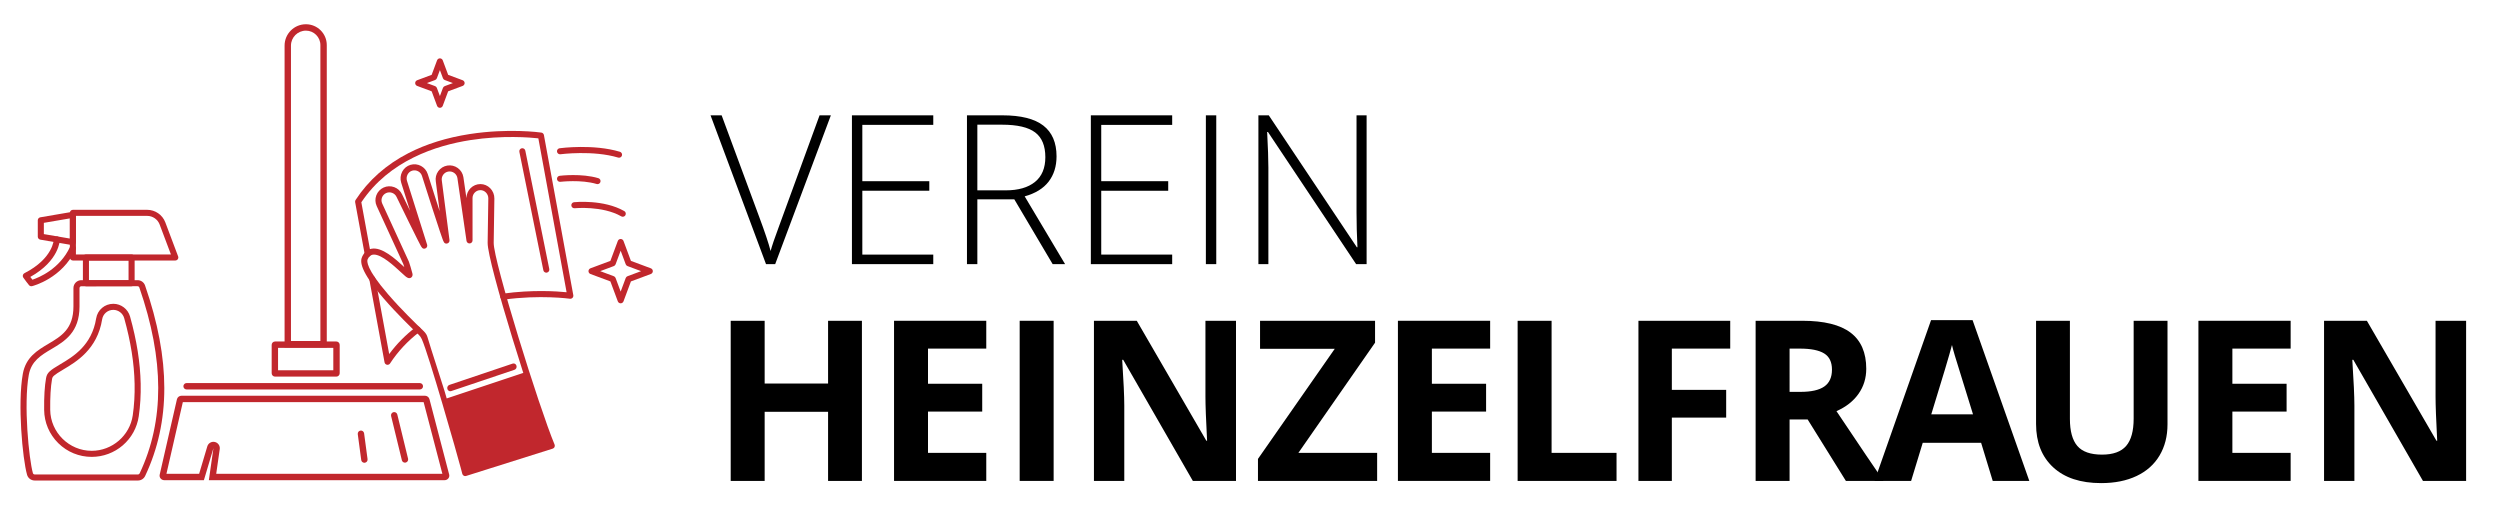
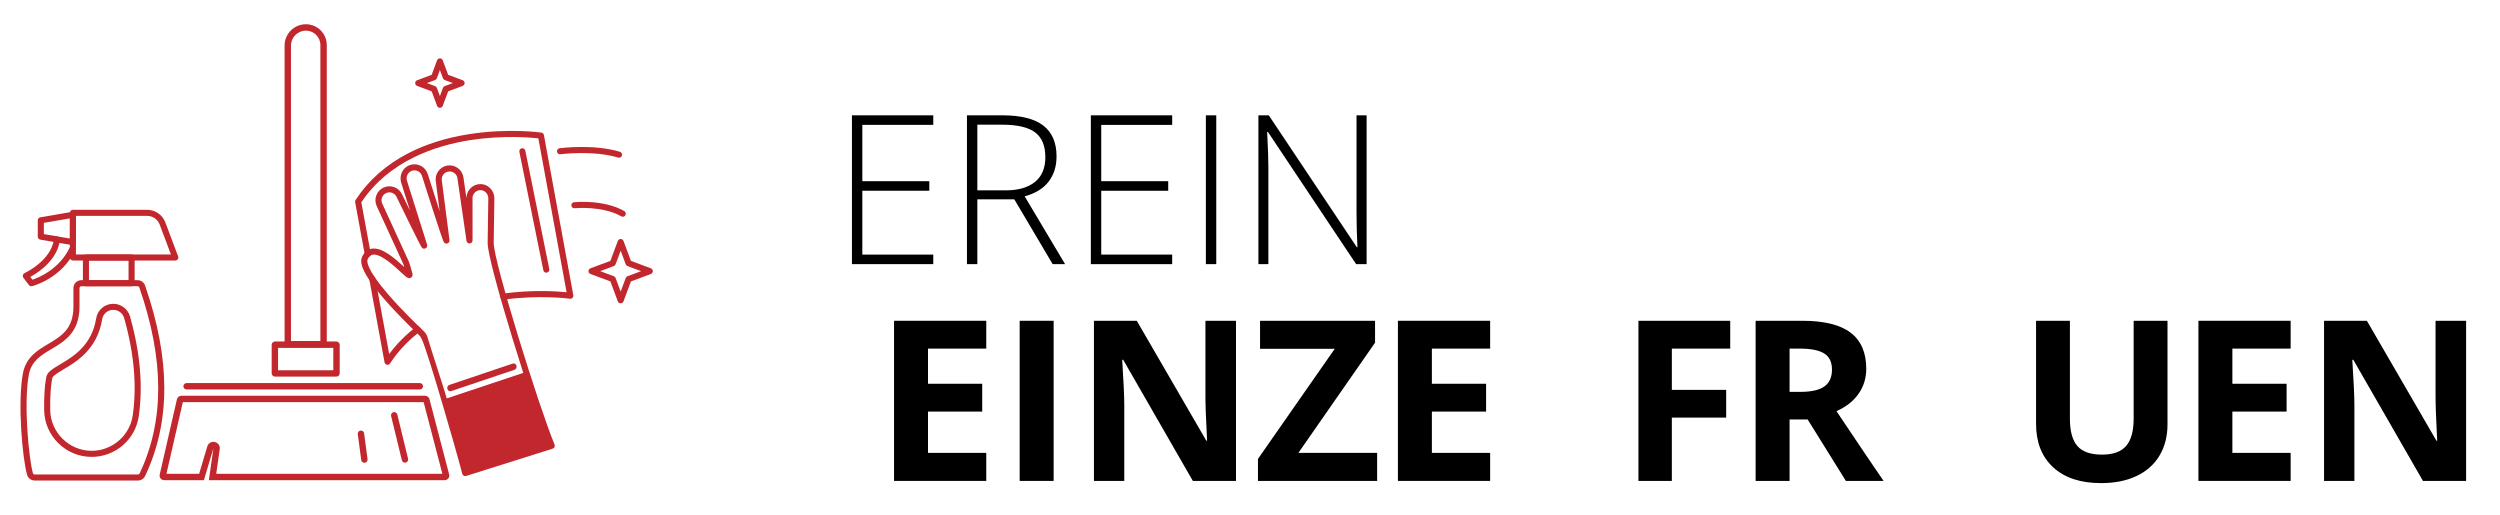
<svg xmlns="http://www.w3.org/2000/svg" version="1.1" id="Ebene_1" x="0px" y="0px" viewBox="0 0 1408.173 290" style="enable-background:new 0 0 1408.173 290;" xml:space="preserve">
  <style type="text/css">
	.st0{fill:#C1272D;}
</style>
  <g>
-     <path d="M461.637,64.96h6.364l-31.364,83.827h-5.16l-31.249-83.827h6.25   l21.1,57.051c3.211,8.601,5.37,15.061,6.479,19.38   c0.764-2.867,2.274-7.32,4.53-13.36L461.637,64.96z" />
    <path d="M525.683,148.787h-45.813V64.96h45.813v5.39h-39.964v31.708h37.728v5.39   h-37.728v35.951h39.964V148.787z" />
    <path d="M550.51,112.263v36.524h-5.848V64.96h19.953   c10.397,0,18.08,1.921,23.05,5.762c4.969,3.842,7.454,9.624,7.454,17.345   c0,5.619-1.482,10.359-4.444,14.22c-2.963,3.861-7.464,6.632-13.503,8.314   l22.763,38.187h-6.995l-21.616-36.524H550.51z M550.51,107.218h15.997   c7.071,0,12.557-1.577,16.456-4.73c3.899-3.154,5.848-7.807,5.848-13.962   c0-6.383-1.912-11.028-5.734-13.933c-3.823-2.905-10.054-4.358-18.692-4.358   H550.51V107.218z" />
    <path d="M660.254,148.787h-45.813V64.96h45.813v5.39h-39.964v31.708h37.728v5.39   h-37.728v35.951h39.964V148.787z" />
    <path d="M679.233,148.787V64.96h5.848v83.827H679.233z" />
    <path d="M769.769,148.787h-5.906l-49.654-74.424h-0.459   c0.459,8.868,0.688,15.558,0.688,20.068v54.356h-5.619V64.96h5.848   l49.597,74.309h0.344c-0.344-6.88-0.516-13.417-0.516-19.609V64.96h5.676   V148.787z" />
-     <path d="M485.492,270.885h-19.064v-38.93h-35.722v38.93H411.581v-90.199h19.126v35.352   h35.722v-35.352h19.064V270.885z" />
    <path d="M555.535,270.885h-51.948v-90.199h51.948v15.671h-32.822v19.804h30.539v15.671   h-30.539v23.259h32.822V270.885z" />
-     <path d="M574.352,270.885v-90.199h19.126v90.199H574.352z" />
+     <path d="M574.352,270.885v-90.199h19.126v90.199H574.352" />
    <path d="M696.201,270.885h-24.308l-39.238-68.235h-0.555   c0.781,12.052,1.172,20.648,1.172,25.789v42.447h-17.09v-90.199h24.123   l39.176,67.557h0.432c-0.617-11.722-0.926-20.009-0.926-24.863v-42.694h17.213   V270.885z" />
    <path d="M775.699,270.885h-67.125v-12.401l43.249-62.004h-42.076v-15.795h64.78v12.339   l-43.187,62.066h44.359V270.885z" />
    <path d="M839.353,270.885h-51.948v-90.199h51.948v15.671h-32.822v19.804h30.539v15.671   h-30.539v23.259h32.822V270.885z" />
-     <path d="M854.834,270.885v-90.199h19.126v74.405h36.586v15.794H854.834z" />
    <path d="M941.696,270.885h-18.817v-90.199h51.701v15.671h-32.884v23.259h30.601v15.609   h-30.601V270.885z" />
    <path d="M1008.015,236.274v34.611H988.889v-90.199h26.282   c12.256,0,21.326,2.232,27.208,6.694c5.881,4.463,8.822,11.239,8.822,20.329   c0,5.306-1.46,10.026-4.38,14.159c-2.921,4.133-7.054,7.372-12.401,9.717   c13.573,20.278,22.416,33.378,26.529,39.3h-21.223l-21.531-34.611H1008.015z    M1008.015,220.726h6.17c6.046,0,10.508-1.007,13.388-3.023   c2.878-2.015,4.319-5.182,4.319-9.501c0-4.277-1.471-7.32-4.411-9.13   c-2.941-1.81-7.496-2.715-13.666-2.715h-5.799V220.726z" />
-     <path d="M1122.44,270.885l-6.54-21.47h-32.884l-6.54,21.47h-20.606l31.835-90.569   h23.383l31.958,90.569H1122.44z M1111.335,233.374   c-6.046-19.454-9.45-30.456-10.211-33.007c-0.762-2.55-1.306-4.566-1.635-6.047   c-1.357,5.266-5.244,18.283-11.66,39.053H1111.335z" />
    <path d="M1220.885,180.686v58.364c0,6.663-1.491,12.503-4.473,17.521   c-2.982,5.019-7.29,8.864-12.925,11.537c-5.635,2.674-12.299,4.01-19.989,4.01   c-11.599,0-20.606-2.971-27.023-8.915c-6.416-5.943-9.624-14.076-9.624-24.4   v-58.117h19.064v55.218c0,6.951,1.398,12.051,4.195,15.3   c2.797,3.25,7.424,4.874,13.882,4.874c6.252,0,10.787-1.635,13.604-4.905   c2.817-3.27,4.226-8.4,4.226-15.393v-55.094H1220.885z" />
    <path d="M1290.249,270.885h-51.947v-90.199h51.947v15.671h-32.822v19.804h30.539v15.671   h-30.539v23.259h32.822V270.885z" />
    <path d="M1389.086,270.885h-24.308l-39.238-68.235h-0.556   c0.781,12.052,1.172,20.648,1.172,25.789v42.447h-17.089v-90.199h24.123   l39.176,67.557h0.432c-0.617-11.722-0.925-20.009-0.925-24.863v-42.694h17.213   V270.885z" />
  </g>
  <g>
    <g>
      <path class="st0" d="M247.786,60.722c-0.714,0-1.352-0.444-1.601-1.112l-3.043-8.171    l-8.171-3.043c-0.669-0.249-1.112-0.888-1.112-1.601    c0-0.714,0.444-1.352,1.112-1.601l8.171-3.043l3.043-8.171    c0.249-0.669,0.888-1.112,1.601-1.112c0.714,0,1.352,0.444,1.601,1.112    l3.043,8.171l8.17,3.043c0.669,0.249,1.112,0.888,1.112,1.601    c0,0.714-0.444,1.352-1.112,1.601l-8.17,3.043l-3.043,8.171    C249.138,60.279,248.5,60.722,247.786,60.722z M240.463,46.795l4.603,1.715    c0.465,0.173,0.832,0.54,1.005,1.005l1.715,4.604l1.715-4.604    c0.173-0.465,0.54-0.832,1.005-1.005l4.603-1.715L250.506,45.08    c-0.465-0.173-0.832-0.54-1.005-1.005l-1.715-4.604l-1.715,4.604    c-0.173,0.465-0.54,0.832-1.005,1.005L240.463,46.795z" />
    </g>
    <g>
      <path class="st0" d="M349.597,170.85c-0.714,0-1.352-0.444-1.601-1.112l-4.182-11.226    l-11.226-4.181c-0.669-0.249-1.112-0.888-1.112-1.601    c0-0.714,0.444-1.352,1.112-1.601l11.226-4.182l4.182-11.226    c0.249-0.669,0.888-1.112,1.601-1.112l0,0c0.714,0,1.352,0.444,1.601,1.112    l4.181,11.226l11.226,4.182c0.669,0.249,1.112,0.888,1.112,1.601    c0,0.714-0.444,1.352-1.112,1.601l-11.226,4.181l-4.181,11.226    C350.95,170.407,350.311,170.85,349.597,170.85z M338.08,152.729l7.659,2.853    c0.465,0.173,0.832,0.54,1.005,1.005l2.853,7.659l2.853-7.659    c0.173-0.465,0.54-0.832,1.005-1.005l7.659-2.853l-7.659-2.853    c-0.465-0.173-0.832-0.54-1.005-1.005l-2.853-7.659l-2.853,7.659    c-0.173,0.465-0.54,0.832-1.005,1.005L338.08,152.729z" />
    </g>
    <g>
      <g>
        <g>
          <path class="st0" d="M218.28,205.486c-0.112,0-0.225-0.011-0.337-0.034      c-0.685-0.138-1.217-0.679-1.344-1.367l-8.549-46.58      c-0.17-0.928,0.444-1.819,1.372-1.989c0.929-0.172,1.819,0.444,1.989,1.372      l7.807,42.54c4.21-5.713,9.242-10.809,14.999-15.183      c0.752-0.571,1.824-0.424,2.394,0.327c0.571,0.751,0.425,1.823-0.327,2.395      c-6.568,4.991-12.145,10.961-16.575,17.745      C219.391,205.201,218.85,205.486,218.28,205.486z" />
        </g>
        <g>
          <path class="st0" d="M283.516,168.799c-0.84,0-1.572-0.619-1.691-1.474      c-0.13-0.935,0.523-1.798,1.458-1.927c16.602-2.301,30.507-1.329,35.862-0.784      l-15.91-86.69c-4.379-0.483-20.053-1.837-38.25,0.983      c-19.425,3.011-45.78,11.539-61.455,35.038l5.281,28.778      c0.17,0.928-0.444,1.819-1.372,1.989c-0.928,0.171-1.819-0.444-1.989-1.372      l-5.406-29.454c-0.079-0.431,0.01-0.876,0.25-1.243      c7.224-11.062,17.249-19.941,29.796-26.392      c9.987-5.135,21.583-8.747,34.464-10.735      c21.87-3.376,39.629-0.935,40.375-0.83c0.728,0.103,1.308,0.66,1.441,1.383      l16.554,90.201c0.099,0.54-0.067,1.095-0.448,1.491      c-0.38,0.396-0.928,0.586-1.472,0.509c-0.166-0.023-16.865-2.314-37.252,0.513      C283.673,168.793,283.594,168.799,283.516,168.799z" />
        </g>
        <g>
          <g>
            <path class="st0" d="M253.627,220.375c-0.726,0-1.399-0.498-1.629-1.276       c-0.284-0.961,0.216-1.986,1.116-2.289l35.662-12.01       c0.902-0.303,1.86,0.231,2.144,1.191c0.284,0.961-0.216,1.986-1.116,2.289       l-35.662,12.01C253.971,220.347,253.798,220.375,253.627,220.375z" />
          </g>
          <g>
            <path class="st0" d="M262.053,268.164c-0.284,0-0.566-0.071-0.82-0.21       c-0.408-0.223-0.708-0.604-0.829-1.053c-0.233-0.863-0.523-1.973-0.862-3.271       c-1.96-7.512-18.072-64.048-21.961-72.616c-0.444-0.978-1.078-1.86-1.885-2.623       c-3.418-3.232-12.179-11.687-19.673-20.381       c-13.342-15.479-13.265-20.759-12.046-23.383       c1.181-2.544,2.935-4.061,5.213-4.51c5.958-1.175,13.45,5.622,18.534,10.326       c-0.199-0.643-0.39-1.231-0.575-1.768l-14.962-32.602       c-0.876-1.909-0.957-4.046-0.226-6.015c0.731-1.97,2.184-3.537,4.094-4.413       c1.909-0.877,4.046-0.956,6.015-0.226c1.963,0.728,3.527,2.175,4.405,4.075       c1.333,2.748,2.901,5.967,4.495,9.223l-4.985-15.804       c-0.647-2.052-0.434-4.326,0.584-6.24c0.999-1.877,2.649-3.235,4.645-3.824       c4.082-1.203,8.443,1.119,9.723,5.178c1.936,6.122,4.461,14.027,6.7,20.927       l-2.154-16.702c-0.328-2.064,0.163-4.133,1.385-5.829       c1.228-1.705,3.046-2.829,5.119-3.167c2.074-0.337,4.154,0.153,5.859,1.38       c1.705,1.227,2.829,3.046,3.167,5.119l1.729,11.923v-0.224       c0.065-4.282,3.579-7.756,7.834-7.771c0.009,0,0.018,0,0.028,0       c2.071,0,4.029,0.828,5.518,2.334c1.524,1.542,2.379,3.66,2.346,5.811       l-0.379,24.946c-0.154,10.102,25.564,92.796,34.295,113.643       c0.185,0.443,0.176,0.944-0.026,1.379c-0.202,0.436-0.578,0.766-1.036,0.911       l-48.754,15.378C262.399,268.138,262.226,268.164,262.053,268.164z M210.641,143.396       c-0.272,0-0.536,0.024-0.789,0.074c-1.162,0.229-2.069,1.078-2.774,2.596       c-0.448,0.965-0.941,5.239,11.535,19.713       c7.391,8.575,16.052,16.934,19.432,20.13c1.13,1.069,2.214,2.24,2.649,3.694       c2.935,9.819,7.414,23.102,9.692,30.613       c0.162,0.535,12.737,43.601,12.861,44.072l45.27-14.279       c-7.839-19.164-34.016-102.027-33.844-113.286l0.38-24.946c0,0,0,0,0-0       c0.019-1.24-0.477-2.463-1.359-3.357c-0.841-0.851-1.937-1.319-3.087-1.319       c-0.005,0-0.01,0-0.015,0c-2.405,0.008-4.392,1.973-4.429,4.379l0.007,23.937       c0,0.896-0.692,1.64-1.586,1.705c-0.894,0.065-1.686-0.572-1.814-1.459       l-5.132-35.388c-0.186-1.143-0.822-2.171-1.786-2.865       c-0.964-0.694-2.139-0.971-3.313-0.78c-1.172,0.191-2.2,0.827-2.895,1.791       c-0.694,0.964-0.971,2.141-0.78,3.313c0.003,0.019,0.006,0.037,0.008,0.056       l4.319,33.491c0.061,0.47-0.077,0.945-0.38,1.309       c-0.303,0.365-0.744,0.588-1.217,0.615c-1.356,0.076-1.716-0.91-2.368-2.702       c-0.352-0.969-0.843-2.389-1.46-4.221c-1.033-3.071-2.437-7.352-4.172-12.725       c-2.953-9.142-5.884-18.406-5.913-18.498       c-0.724-2.296-3.19-3.61-5.497-2.93c-1.109,0.327-2.03,1.091-2.595,2.152       c-0.59,1.109-0.715,2.423-0.342,3.606l11.341,35.957       c0.143,0.454,0.091,0.947-0.145,1.361c-0.236,0.413-0.634,0.71-1.098,0.817       c-1.338,0.311-1.866-0.678-2.595-2.047c-0.391-0.735-0.947-1.814-1.652-3.209       c-1.18-2.336-2.8-5.596-4.814-9.69c-3.426-6.966-6.855-14.033-6.89-14.103       c-0.005-0.011-0.011-0.022-0.016-0.033c-0.496-1.08-1.382-1.902-2.496-2.315       c-1.114-0.413-2.321-0.368-3.401,0.128c-2.229,1.023-3.21,3.668-2.187,5.897       l14.997,32.678c0.023,0.05,0.044,0.101,0.061,0.153       c0.585,1.689,1.223,3.84,1.948,6.576c0.004,0.017,0.009,0.033,0.012,0.05       c0.347,1.487-0.561,2.145-0.847,2.312c-1.256,0.73-2.464-0.271-3.186-0.869       c-0.676-0.56-1.546-1.366-2.554-2.299       C221.941,149.745,215.084,143.396,210.641,143.396z" />
          </g>
          <polygon class="st0" points="296.437,209.479 250.401,224.823 262.402,265.932 310.276,250.739           " />
        </g>
        <g>
          <path class="st0" d="M307.718,153.587c-0.796,0-1.509-0.559-1.673-1.37L292.544,85.534      c-0.187-0.925,0.411-1.826,1.336-2.014c0.922-0.187,1.827,0.411,2.014,1.336      l13.502,66.683c0.187,0.925-0.411,1.826-1.336,2.014      C307.945,153.576,307.831,153.587,307.718,153.587z" />
        </g>
        <g>
          <path class="st0" d="M348.686,88.833c-0.163,0-0.328-0.024-0.492-0.073      c-14.161-4.248-32.351-1.896-32.533-1.872      c-0.935,0.125-1.795-0.533-1.92-1.468c-0.125-0.935,0.532-1.795,1.467-1.92      c0.772-0.103,19.089-2.477,33.967,1.986c0.904,0.271,1.417,1.224,1.146,2.128      C350.1,88.355,349.421,88.833,348.686,88.833z" />
        </g>
        <g>
-           <path class="st0" d="M336.562,103.713c-0.163,0-0.328-0.024-0.492-0.073      c-8.723-2.617-20.31-1.241-20.426-1.227c-0.939,0.117-1.789-0.551-1.904-1.488      c-0.115-0.936,0.55-1.789,1.487-1.904c0.502-0.062,12.405-1.481,21.825,1.345      c0.904,0.271,1.417,1.224,1.146,2.128      C337.976,103.235,337.297,103.713,336.562,103.713z" />
-         </g>
+           </g>
        <g>
          <path class="st0" d="M350.781,122.083c-0.287,0-0.577-0.072-0.844-0.224      c-10.66-6.075-26.09-4.577-26.243-4.561      c-0.933,0.095-1.778-0.586-1.874-1.525c-0.097-0.939,0.585-1.778,1.524-1.875      c0.674-0.07,16.661-1.634,28.286,4.991c0.82,0.467,1.106,1.511,0.639,2.331      C351.952,121.772,351.375,122.083,350.781,122.083z" />
        </g>
      </g>
      <g>
        <g>
          <path class="st0" d="M98.737,146.736H41.055c-0.944,0-1.709-0.765-1.709-1.709v-25.136      c0-0.944,0.765-1.709,1.709-1.709h41.854c4.516,0,8.618,2.84,10.209,7.066      l7.218,19.177c0.198,0.525,0.125,1.113-0.194,1.574      C99.823,146.461,99.297,146.736,98.737,146.736z M42.764,143.319h53.504      l-6.348-16.867c-1.093-2.902-3.91-4.852-7.011-4.852H42.764V143.319z" />
        </g>
        <g>
          <path class="st0" d="M41.055,138.102c-0.096,0-0.192-0.008-0.288-0.025l-18.064-3.092      c-0.82-0.141-1.42-0.852-1.42-1.684v-9.216c0-0.833,0.6-1.544,1.42-1.684      l18.064-3.092c0.498-0.085,1.005,0.053,1.39,0.378      c0.385,0.325,0.607,0.802,0.607,1.306v15.4c0,0.504-0.222,0.982-0.607,1.306      C41.846,137.962,41.455,138.102,41.055,138.102z M24.7,131.86l14.646,2.507      v-11.348l-14.646,2.507V131.86z" />
        </g>
        <g>
          <path class="st0" d="M17.654,161.227c-0.513,0-1.008-0.231-1.337-0.644      c-0.254-0.319-2.506-3.153-3.218-4.252c-0.263-0.406-0.341-0.904-0.216-1.371      c0.125-0.467,0.442-0.859,0.872-1.079      c16.254-8.316,16.558-18.946,16.559-19.052c0.011-0.937,0.774-1.69,1.708-1.69      c0.006,0,0.013,0,0.019,0c0.944,0.011,1.7,0.784,1.69,1.728      c-0.006,0.501-0.324,12.001-16.664,21.119c0.398,0.523,0.832,1.082,1.206,1.56      c3.544-1.179,15.329-5.933,21.197-18.507c0.399-0.855,1.417-1.224,2.271-0.826      c0.855,0.399,1.225,1.416,0.826,2.271      c-7.631,16.35-23.818,20.523-24.503,20.693      C17.928,161.211,17.79,161.227,17.654,161.227z" />
        </g>
        <g>
          <path class="st0" d="M74.121,161.227H48.403c-0.944,0-1.709-0.765-1.709-1.709v-14.491      c0-0.944,0.765-1.709,1.709-1.709h25.718c0.944,0,1.709,0.765,1.709,1.709v14.491      C75.83,160.462,75.064,161.227,74.121,161.227z M50.112,157.809h22.3v-11.073      H50.112V157.809z" />
        </g>
        <g>
          <path class="st0" d="M77.722,270.657H19.525c-1.983,0-3.745-1.329-4.283-3.231      c-2.574-9.086-5.414-40.044-2.39-56.854c1.685-9.367,8.162-13.206,14.425-16.919      c7.246-4.296,14.09-8.353,14.09-21.07v-10.319      c0-2.456,1.998-4.454,4.454-4.454h31.679c1.897,0,3.588,1.201,4.207,2.988      c14.44,41.679,14.457,76.776,0.05,107.294      C81.022,269.65,79.438,270.657,77.722,270.657z M45.821,161.227      c-0.572,0-1.037,0.465-1.037,1.037v10.319c0,14.664-8.375,19.63-15.765,24.01      c-5.861,3.474-11.396,6.756-12.804,14.584      c-2.997,16.659,0.077,47.419,2.315,55.318      c0.124,0.439,0.533,0.745,0.995,0.745h58.197c0.4,0,0.771-0.239,0.945-0.607      c14.006-29.67,13.944-63.923-0.189-104.717      c-0.143-0.412-0.536-0.689-0.978-0.689H45.821z" />
        </g>
        <g>
          <path class="st0" d="M51.651,257.347c-7.089,0-13.773-2.742-18.82-7.72      c-5.05-4.981-7.879-11.626-7.966-18.712      c-0.09-7.423,0.275-13.474,1.087-17.987c0.548-3.045,2.126-4.277,8.113-7.826      c7.029-4.167,17.651-10.463,20.099-25.762c0.762-4.763,4.824-8.22,9.658-8.22      c4.375,0,8.254,2.956,9.436,7.19c3.776,13.53,5.733,25.906,5.983,37.835      c0.132,6.316-0.235,12.491-1.09,18.351      c-0.927,6.349-4.121,12.157-8.993,16.353      C64.291,255.039,58.074,257.347,51.651,257.347z M63.821,174.537      c-3.145,0-5.788,2.247-6.283,5.342c-2.701,16.882-14.613,23.943-21.73,28.162      c-5.881,3.486-6.241,4.094-6.492,5.491c-0.762,4.239-1.12,10.235-1.033,17.34      c0.156,12.713,10.638,23.056,23.368,23.056c11.521,0,21.459-8.567,23.117-19.928      c0.828-5.674,1.183-11.658,1.055-17.785c-0.243-11.639-2.16-23.738-5.858-36.988      C69.194,176.466,66.668,174.537,63.821,174.537z" />
        </g>
      </g>
      <g>
        <path class="st0" d="M172.321,17.256c4.492,0,8.146,3.654,8.146,8.146v166.663h-16.573     V25.683C163.894,21.036,167.674,17.256,172.321,17.256 M172.321,13.658h-0     c-6.641,0-12.025,5.384-12.025,12.025V195.662h23.768v-170.261     C184.065,18.916,178.807,13.658,172.321,13.658L172.321,13.658z" />
        <path class="st0" d="M187.742,195.945v12.597h-31.124v-12.597H187.742 M189.429,192.348     h-34.496c-1.056,0-1.911,0.856-1.911,1.911v15.969     c0,1.056,0.856,1.911,1.911,1.911h34.496c1.056,0,1.911-0.856,1.911-1.911     V194.259C191.34,193.204,190.484,192.348,189.429,192.348L189.429,192.348z" />
        <g>
          <path class="st0" d="M205.247,260.666c-0.887,0-1.66-0.657-1.781-1.561l-1.948-14.555      c-0.132-0.985,0.56-1.89,1.544-2.021c0.983-0.134,1.89,0.56,2.021,1.544      l1.948,14.555c0.132,0.985-0.56,1.89-1.544,2.021      C205.407,260.661,205.326,260.666,205.247,260.666z" />
        </g>
        <g>
          <path class="st0" d="M228.104,260.593c-0.81,0-1.546-0.551-1.746-1.374l-6.059-24.884      c-0.235-0.965,0.357-1.938,1.322-2.173c0.965-0.235,1.938,0.357,2.173,1.322      l6.059,24.884c0.235,0.965-0.357,1.938-1.322,2.173      C228.388,260.576,228.245,260.593,228.104,260.593z" />
        </g>
        <g>
          <path class="st0" d="M236.481,219.371H105.099c-0.993,0-1.799-0.805-1.799-1.799      s0.805-1.799,1.799-1.799h131.382c0.993,0,1.799,0.805,1.799,1.799      S237.474,219.371,236.481,219.371z" />
        </g>
        <g>
          <path class="st0" d="M103.165,225.718h0.002H103.165 M238.616,226.492l10.561,40.392      H121.786l1.991-13.918c0.267-1.865-0.951-3.62-2.791-4.023      c-0.259-0.057-0.517-0.084-0.773-0.084c-1.559,0-2.983,1.02-3.445,2.571      l-4.602,15.455H93.747l9.241-40.392H238.616 M239.299,222.894H102.281      c-1.261,0-2.352,0.841-2.623,2.021l-9.71,42.442      c-0.367,1.604,0.908,3.123,2.622,3.123h22.277l5.368-18.025l-2.579,18.025      h132.759c1.747,0,3.029-1.574,2.604-3.197l-11.097-42.442      C241.604,223.697,240.531,222.894,239.299,222.894L239.299,222.894z" />
        </g>
      </g>
    </g>
  </g>
</svg>